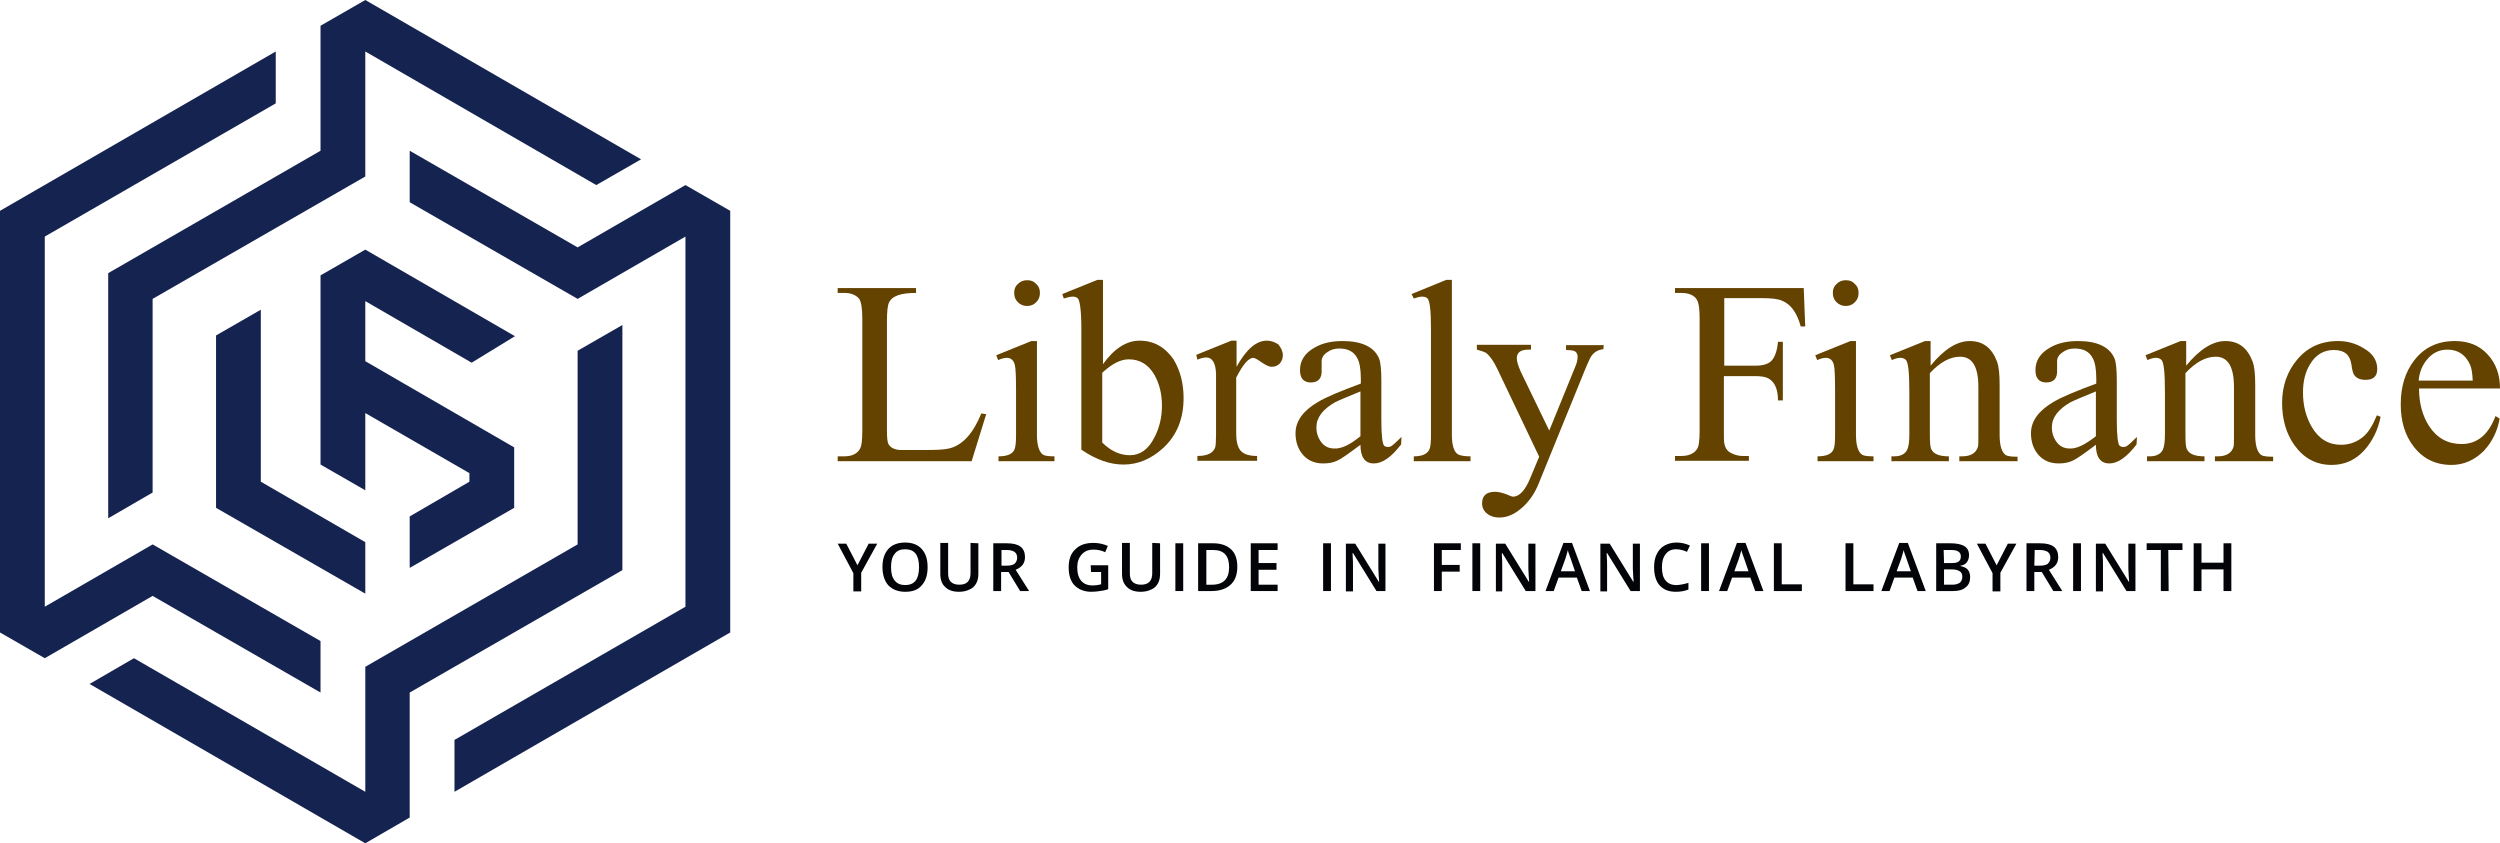
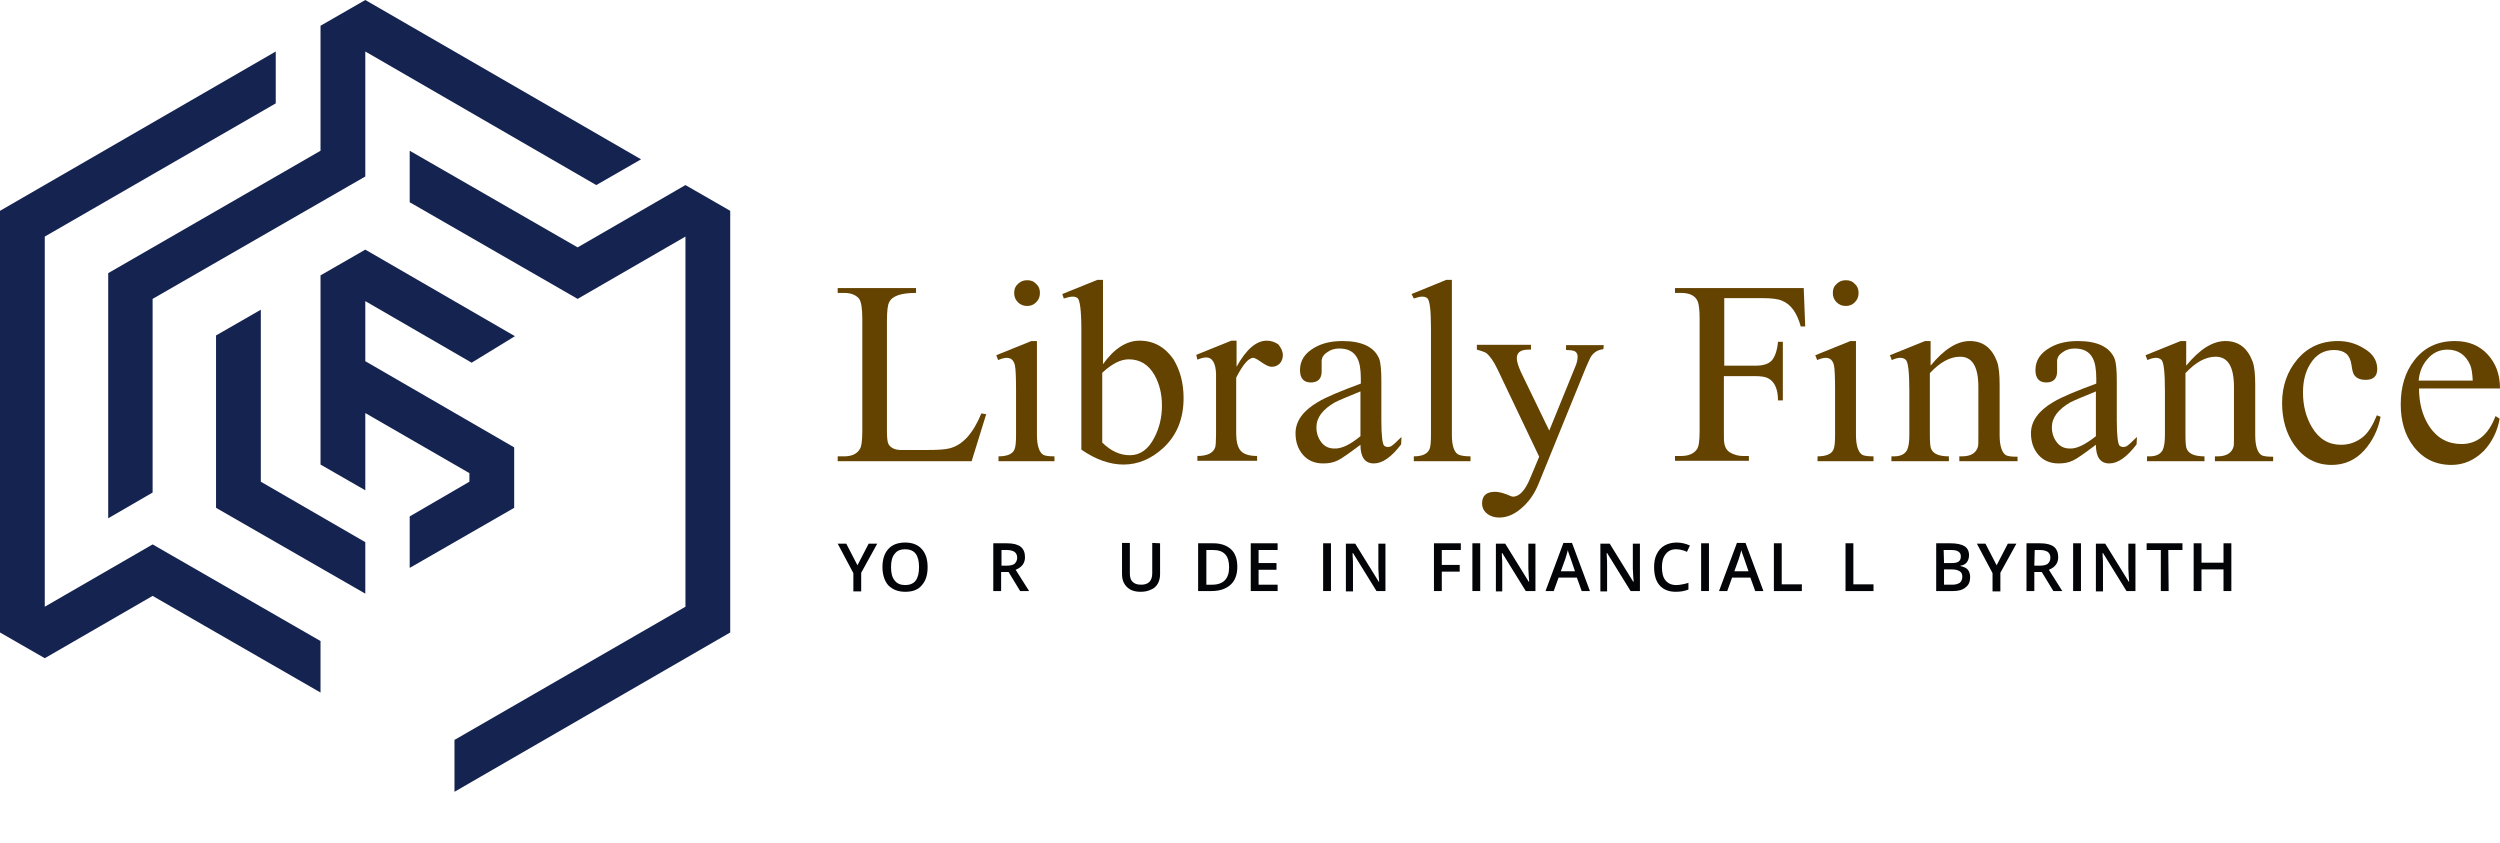
<svg xmlns="http://www.w3.org/2000/svg" version="1.1" id="logo" x="0px" y="0px" viewBox="0 0 670 226" style="enable-background:new 0 0 670 226;" xml:space="preserve">
  <style type="text/css">
	.st0{fill:#644200;}
	.st1{fill:#030408;}
	.st2{fill:#152351;}
</style>
  <g id="logo-h-en">
    <g>
      <g>
        <path class="st0" d="M264.3,111l-3.9,12.6h-35.9v-1.3h1.7c2,0,3.4-0.6,4.2-1.9c0.5-0.7,0.7-2.4,0.7-5.1V85.5     c0-2.9-0.3-4.7-0.9-5.5c-0.9-1-2.2-1.5-4-1.5h-1.7v-1.3h21v1.3c-4,0-6.4,0.8-7.2,2.5c-0.4,0.7-0.6,2.4-0.6,5.2v29.1     c0,1.9,0.1,3.1,0.4,3.7c0.5,0.9,1.5,1.5,3.1,1.6h6.9c2.9,0,5-0.1,6.2-0.4c3.6-0.8,6.5-4,8.7-9.4L264.3,111z" />
        <path class="st0" d="M282.8,123.6h-15.2v-1.3c2.3,0,3.8-0.6,4.3-1.9c0.3-0.7,0.4-2,0.4-3.9v-12c0-3.4-0.1-5.7-0.3-6.6     c-0.3-1.3-1-2-2.2-2c-0.6,0-1.4,0.2-2.3,0.6l-0.5-1.3l9.4-3.8h1.5v25.1c0,2.9,0.6,4.7,1.7,5.4c0.6,0.3,1.6,0.4,3,0.4v1.3H282.8z      M278.7,78.5c0,1-0.3,1.8-1,2.5s-1.5,1-2.4,1c-1,0-1.8-0.3-2.5-1s-1-1.5-1-2.5s0.3-1.8,1-2.4c0.7-0.7,1.5-1,2.5-1s1.8,0.3,2.4,1     C278.4,76.7,278.7,77.5,278.7,78.5z" />
        <path class="st0" d="M317.2,106.7c0,5.5-1.8,10-5.5,13.4c-3.2,2.9-6.7,4.4-10.6,4.4c-3.6,0-7.4-1.3-11.3-4V88.1     c0-4.9-0.4-7.7-1-8.2c-0.4-0.3-0.8-0.4-1.3-0.4c-0.7,0-1.5,0.2-2.4,0.5l-0.4-1.2l9.4-3.8h1.5v22.6c3-4.2,6.3-6.3,9.8-6.3     c3.8,0,6.8,1.7,9.1,5C316.3,99.3,317.2,102.7,317.2,106.7z M311.4,108.7c0-3.2-0.7-5.9-2-8.2c-1.6-2.8-3.9-4.2-6.9-4.2     c-2.2,0-4.5,1.2-7.1,3.6v18.7c2.3,2.3,4.8,3.4,7.4,3.4c2.8,0,5-1.6,6.6-4.8C310.7,114.7,311.4,111.9,311.4,108.7z" />
        <path class="st0" d="M343.8,95.2c0,0.9-0.3,1.6-0.8,2.2c-0.6,0.6-1.3,0.9-2.2,0.9c-0.7,0-1.5-0.4-2.7-1.2     c-1.1-0.8-1.9-1.2-2.2-1.2c-1.3,0-2.8,1.8-4.6,5.3v15c0,2.1,0.4,3.7,1.2,4.6c0.8,0.9,2.2,1.4,4.4,1.4v1.3h-16v-1.3     c2.7,0,4.3-0.8,4.8-2.4c0.1-0.4,0.2-1.5,0.2-3.4v-12.1c0-3.1,0-4.5,0-4.1c-0.1-2.9-1-4.4-2.6-4.4c-0.7,0-1.5,0.2-2.4,0.6     l-0.3-1.3l9.4-3.8h1.4v7c2.6-4.7,5.3-7,8.1-7c1.2,0,2.2,0.4,3.1,1C343.3,93.2,343.8,94.1,343.8,95.2z" />
        <path class="st0" d="M375.5,119.1c-2.6,3.4-5,5.1-7.3,5.1c-2.4,0-3.6-1.7-3.6-5c-3.2,2.4-5.2,3.8-6.1,4.2     c-1.2,0.6-2.5,0.8-3.9,0.8c-2.3,0-4.1-0.8-5.4-2.3s-2-3.4-2-5.8c0-3.2,2-6,5.9-8.3c2.3-1.4,6.2-3,11.6-5v-1.3     c0-2.5-0.3-4.4-1-5.6c-0.9-1.7-2.5-2.5-4.8-2.5c-1.2,0-2.3,0.3-3.2,1c-1.1,0.7-1.6,1.6-1.5,2.8v2c0.1,2.2-0.9,3.3-2.9,3.3     c-1.9,0-2.9-1.1-2.9-3.3c0-2.6,1.3-4.6,4-6.1c2.1-1.2,4.6-1.7,7.4-1.7c5.2,0,8.5,1.6,9.8,4.7c0.4,1,0.6,3,0.6,6v10.6     c0,4.1,0.3,6.4,0.8,6.8c0.3,0.2,0.6,0.3,0.9,0.3c0.4,0,0.7-0.1,0.9-0.2c0.5-0.3,1.4-1.1,2.8-2.5L375.5,119.1L375.5,119.1z      M364.6,116.9v-12c-3.4,1.4-5.6,2.3-6.8,2.9c-3.3,1.9-5,4.1-5,6.7c0,1.5,0.4,2.8,1.3,4s2.1,1.7,3.5,1.7     C359.5,120.3,361.8,119.2,364.6,116.9z" />
        <path class="st0" d="M394.3,123.6h-15.4v-1.3c2.2,0,3.6-0.6,4.2-1.9c0.3-0.7,0.4-2,0.4-3.9V88.1c0-4.9-0.3-7.6-1-8.2     c-0.4-0.3-0.8-0.4-1.4-0.4s-1.3,0.2-2.2,0.5l-0.6-1.2l9.3-3.8h1.5v41.5c0,2.9,0.6,4.7,1.7,5.3c0.6,0.3,1.7,0.5,3.3,0.5v1.3H394.3     z" />
        <path class="st0" d="M429.7,93.6c-1.4,0.1-2.6,0.8-3.4,2.1c-0.1,0.2-0.5,1-1.2,2.6l-12.7,31.2c-1,2.5-2.3,4.5-4.1,6.2     c-2.1,2-4.2,3-6.5,3c-1.2,0-2.3-0.3-3.2-1c-0.9-0.7-1.4-1.6-1.4-2.8c0-2.1,1.2-3.1,3.5-3.1c0.7,0,1.8,0.2,3.1,0.7     c0.9,0.4,1.4,0.6,1.7,0.6c1.7,0,3.3-1.7,4.7-5.2l2.3-5.5l-11.2-23.5c-1-2.1-2-3.5-3-4.3c-0.5-0.3-1.4-0.6-2.5-0.9v-1.3h14.5v1.3     h-0.7c-2.1,0-3.1,0.8-3.1,2.3c0,0.9,0.4,2.1,1.1,3.7l7.6,15.7l7-17.2c0.4-0.9,0.6-1.8,0.6-2.7c0-0.7-0.4-1.3-1.1-1.5     c-0.4-0.1-1-0.2-2-0.2v-1.3h10.1L429.7,93.6L429.7,93.6z" />
      </g>
      <g>
        <path class="st0" d="M483.8,87.5h-1.2c-1-3.7-2.7-6-5-6.9c-1.1-0.5-2.9-0.7-5.3-0.7h-10.2V98h8.4c2.1,0,3.7-0.5,4.5-1.6     c0.7-0.9,1.3-2.5,1.5-4.8h1.3v15.7h-1.3c0-3-0.9-5-2.6-5.9c-0.7-0.4-1.9-0.6-3.5-0.6H462v14.5c0,1.8,0,3,0.1,3.4     c0.2,1.3,0.8,2.2,1.8,2.7s2,0.8,3.1,0.8h1.7v1.3h-19.8v-1.3h1.7c1.9,0,3.3-0.6,4.1-1.7c0.6-0.7,0.8-2.4,0.8-5.2V85.4     c0-2.3-0.2-3.9-0.5-4.6c-0.6-1.5-2.1-2.3-4.5-2.3h-1.6v-1.3h34.5L483.8,87.5z" />
        <path class="st0" d="M502.3,123.6h-15.2v-1.3c2.3,0,3.8-0.6,4.3-1.9c0.3-0.7,0.4-2,0.4-3.9v-12c0-3.4-0.1-5.7-0.3-6.6     c-0.3-1.3-1-2-2.2-2c-0.6,0-1.4,0.2-2.3,0.6l-0.5-1.3l9.4-3.8h1.5v25.1c0,2.9,0.6,4.7,1.7,5.4c0.6,0.3,1.6,0.4,3,0.4v1.3H502.3z      M498.1,78.5c0,1-0.3,1.8-1,2.5s-1.5,1-2.4,1c-1,0-1.8-0.3-2.5-1s-1-1.5-1-2.5s0.3-1.8,1-2.4c0.7-0.7,1.5-1,2.5-1s1.8,0.3,2.4,1     C497.8,76.7,498.1,77.5,498.1,78.5z" />
        <path class="st0" d="M540.5,123.6h-15.4v-1.3h0.7c2.4,0,3.8-0.9,4.3-2.6c0.1-0.4,0.1-1.4,0.1-3.2v-12.8c0-5.4-1.6-8.1-4.9-8.1     c-2.7,0-5.4,1.5-8.1,4.4v16.5c0,2.1,0.1,3.4,0.4,3.9c0.6,1.3,2.2,1.9,4.7,1.9v1.3h-15.4v-1.3h0.7c1.8,0,2.9-0.6,3.5-1.7     c0.4-0.8,0.6-2.2,0.6-4.1v-11.6c0-5.1-0.3-8-1-8.5c-0.3-0.3-0.8-0.5-1.4-0.5c-0.7,0-1.4,0.2-2.3,0.6l-0.5-1.3l9.4-3.8h1.5V98     c3.6-4.4,7.1-6.6,10.5-6.6c3.5,0,5.9,1.8,7.3,5.5c0.5,1.4,0.7,3.4,0.7,6.3v13.4c0,2.9,0.6,4.7,1.7,5.4c0.6,0.3,1.6,0.4,3.1,0.4     v1.2H540.5z" />
        <path class="st0" d="M572.6,119.1c-2.6,3.4-5,5.1-7.3,5.1c-2.4,0-3.6-1.7-3.6-5c-3.2,2.4-5.2,3.8-6.1,4.2     c-1.2,0.6-2.5,0.8-3.9,0.8c-2.3,0-4.1-0.8-5.4-2.3c-1.3-1.5-2-3.4-2-5.8c0-3.2,2-6,5.9-8.3c2.3-1.4,6.2-3,11.6-5v-1.3     c0-2.5-0.3-4.4-1-5.6c-0.9-1.7-2.5-2.5-4.8-2.5c-1.2,0-2.3,0.3-3.2,1c-1.1,0.7-1.6,1.6-1.5,2.8v2c0.1,2.2-0.9,3.3-2.9,3.3     c-1.9,0-2.9-1.1-2.9-3.3c0-2.6,1.3-4.6,4-6.1c2.1-1.2,4.6-1.7,7.4-1.7c5.2,0,8.5,1.6,9.8,4.7c0.4,1,0.6,3,0.6,6v10.6     c0,4.1,0.3,6.4,0.8,6.8c0.3,0.2,0.6,0.3,0.9,0.3c0.4,0,0.7-0.1,0.9-0.2c0.5-0.3,1.4-1.1,2.8-2.5L572.6,119.1L572.6,119.1z      M561.7,116.9v-12c-3.4,1.4-5.6,2.3-6.8,2.9c-3.3,1.9-5,4.1-5,6.7c0,1.5,0.4,2.8,1.3,4c0.9,1.2,2.1,1.7,3.5,1.7     C556.5,120.3,558.8,119.2,561.7,116.9z" />
        <path class="st0" d="M609,123.6h-15.4v-1.3h0.7c2.4,0,3.8-0.9,4.3-2.6c0.1-0.4,0.1-1.4,0.1-3.2v-12.8c0-5.4-1.6-8.1-4.9-8.1     c-2.7,0-5.4,1.5-8.1,4.4v16.5c0,2.1,0.1,3.4,0.4,3.9c0.6,1.3,2.2,1.9,4.7,1.9v1.3h-15.4v-1.3h0.7c1.8,0,2.9-0.6,3.5-1.7     c0.4-0.8,0.6-2.2,0.6-4.1v-11.6c0-5.1-0.3-8-1-8.5c-0.3-0.3-0.8-0.5-1.4-0.5c-0.7,0-1.4,0.2-2.3,0.6l-0.5-1.3l9.4-3.8h1.5V98     c3.6-4.4,7.1-6.6,10.5-6.6c3.5,0,5.9,1.8,7.3,5.5c0.5,1.4,0.7,3.4,0.7,6.3v13.4c0,2.9,0.6,4.7,1.7,5.4c0.6,0.3,1.6,0.4,3.1,0.4     v1.2H609z" />
        <path class="st0" d="M638,111.7c-0.7,3.6-2.2,6.5-4.3,8.9c-2.4,2.7-5.4,4-8.8,4c-4.2,0-7.5-1.8-10-5.3c-2.2-3.1-3.3-6.9-3.3-11.3     c0-4.6,1.4-8.5,4.1-11.7c2.7-3.2,6.3-4.9,10.9-4.9c2.4,0,4.7,0.6,6.8,1.9c2.5,1.4,3.7,3.3,3.7,5.6c0,1.9-1,2.9-3.1,2.9     c-1.4,0-2.4-0.4-3-1.2c-0.3-0.3-0.6-1.2-0.8-2.8c-0.2-1.4-0.7-2.4-1.4-3s-1.8-1-3.3-1c-2.8,0-4.9,1.3-6.4,3.8     c-1.3,2.1-1.9,4.6-1.9,7.6c0,3.5,0.8,6.6,2.4,9.3c1.9,3.2,4.5,4.7,7.8,4.7c2.2,0,4.2-0.7,6-2.2c1.3-1.1,2.5-3,3.6-5.7L638,111.7z     " />
        <path class="st0" d="M669.9,112.2c-0.6,3.4-2,6.2-4.2,8.6c-2.5,2.5-5.4,3.8-8.7,3.8c-4.3,0-7.7-1.7-10.2-5     c-2.3-3-3.4-6.8-3.4-11.2c0-4.8,1.2-8.7,3.6-11.8c2.6-3.4,6.2-5.2,10.9-5.2c3.7,0,6.6,1.2,8.8,3.6c2.2,2.4,3.3,5.4,3.3,9.1h-21.7     c0,3.9,0.9,7.3,2.7,10.1c2.1,3.2,5,4.8,8.7,4.8c4.2,0,7.2-2.5,9.1-7.5L669.9,112.2z M662.7,102.1c-0.1-2-0.3-3.4-0.7-4.3     c-1.2-2.7-3.2-4.1-6.1-4.1c-2.2,0-4,0.9-5.4,2.6c-1.3,1.5-2.1,3.4-2.3,5.7h14.5V102.1z" />
      </g>
    </g>
    <g>
      <g>
        <path class="st1" d="M229.8,151.5l3-5.8h2.3l-4.3,7.8v5h-2.1v-4.9l-4.2-7.9h2.3L229.8,151.5z" />
        <path class="st1" d="M248.6,152c0,2.1-0.5,3.7-1.6,4.9c-1,1.2-2.5,1.7-4.4,1.7s-3.4-0.6-4.5-1.7c-1-1.1-1.6-2.8-1.6-4.9     s0.5-3.7,1.6-4.9c1-1.1,2.5-1.7,4.5-1.7c1.9,0,3.4,0.6,4.4,1.7C248.1,148.3,248.6,149.9,248.6,152z M238.8,152     c0,1.6,0.3,2.8,1,3.6c0.6,0.8,1.6,1.2,2.8,1.2c1.2,0,2.2-0.4,2.8-1.2s0.9-2,0.9-3.6s-0.3-2.8-0.9-3.6s-1.6-1.2-2.8-1.2     c-1.3,0-2.2,0.4-2.8,1.2C239.1,149.2,238.8,150.4,238.8,152z" />
-         <path class="st1" d="M262.2,145.6v8.3c0,0.9-0.2,1.8-0.6,2.5s-1,1.3-1.8,1.6c-0.8,0.4-1.7,0.6-2.8,0.6c-1.6,0-2.8-0.4-3.7-1.3     c-0.9-0.8-1.3-2-1.3-3.5v-8.3h2.1v8.1c0,1.1,0.2,1.8,0.7,2.3s1.2,0.8,2.3,0.8c2,0,3-1,3-3.1v-8.1L262.2,145.6L262.2,145.6z" />
        <path class="st1" d="M268.3,153.3v5.1h-2.1v-12.8h3.6c1.7,0,2.9,0.3,3.7,0.9c0.8,0.6,1.2,1.6,1.2,2.8c0,1.6-0.8,2.7-2.5,3.4     l3.6,5.7h-2.4l-3.1-5.1L268.3,153.3L268.3,153.3z M268.3,151.6h1.5c1,0,1.7-0.2,2.1-0.5c0.4-0.4,0.7-0.9,0.7-1.6     c0-0.7-0.2-1.2-0.7-1.6c-0.5-0.3-1.2-0.5-2.1-0.5h-1.4v4.2H268.3z" />
      </g>
      <g>
-         <path class="st1" d="M292.3,151.5h4.7v6.4c-0.8,0.3-1.5,0.4-2.2,0.5s-1.5,0.2-2.3,0.2c-1.9,0-3.4-0.6-4.5-1.7     c-1.1-1.1-1.6-2.8-1.6-4.9c0-2.1,0.6-3.7,1.8-4.8c1.2-1.2,2.8-1.7,4.9-1.7c1.3,0,2.6,0.3,3.8,0.8l-0.7,1.7     c-1-0.5-2.1-0.7-3.1-0.7c-1.4,0-2.4,0.4-3.2,1.3c-0.8,0.9-1.2,2-1.2,3.5c0,1.6,0.4,2.8,1.1,3.6s1.7,1.2,3.1,1.2     c0.7,0,1.4-0.1,2.2-0.3v-3.3h-2.7L292.3,151.5L292.3,151.5z" />
        <path class="st1" d="M310.9,145.6v8.3c0,0.9-0.2,1.8-0.6,2.5s-1,1.3-1.8,1.6c-0.8,0.4-1.7,0.6-2.8,0.6c-1.6,0-2.8-0.4-3.7-1.3     s-1.3-2-1.3-3.5v-8.3h2.1v8.1c0,1.1,0.2,1.8,0.7,2.3s1.2,0.8,2.3,0.8c2,0,3-1,3-3.1v-8.1L310.9,145.6L310.9,145.6z" />
-         <path class="st1" d="M315,158.4v-12.8h2.1v12.8H315z" />
        <path class="st1" d="M331.6,151.9c0,2.1-0.6,3.7-1.8,4.8c-1.2,1.1-2.9,1.7-5.1,1.7h-3.6v-12.8h4c2,0,3.6,0.5,4.8,1.6     S331.6,149.9,331.6,151.9z M329.4,152c0-3.1-1.4-4.6-4.3-4.6h-1.8v9.3h1.5C327.9,156.7,329.4,155.1,329.4,152z" />
        <path class="st1" d="M342.4,158.4h-7.2v-12.8h7.2v1.8h-5.1v3.5h4.8v1.8h-4.8v4h5.1V158.4z" />
      </g>
      <g>
        <path class="st1" d="M354.6,158.4v-12.8h2.1v12.8H354.6z" />
        <path class="st1" d="M371.5,158.4h-2.6l-6.3-10.2h-0.1v0.6c0.1,1.1,0.1,2.1,0.1,3v6.7h-1.9v-12.8h2.5l6.3,10.2h0.1     c0-0.1,0-0.6-0.1-1.5c0-0.8-0.1-1.5-0.1-2v-6.7h1.9v12.7H371.5z" />
      </g>
      <g>
        <path class="st1" d="M386.4,158.4h-2.1v-12.8h7.2v1.8h-5.1v4h4.8v1.8h-4.8V158.4z" />
        <path class="st1" d="M394.6,158.4v-12.8h2.1v12.8H394.6z" />
        <path class="st1" d="M411.5,158.4h-2.6l-6.3-10.2h-0.1v0.6c0.1,1.1,0.1,2.1,0.1,3v6.7h-1.7v-12.8h2.5l6.3,10.2h0.1     c0-0.1,0-0.6-0.1-1.5c0-0.8-0.1-1.5-0.1-2v-6.7h1.9L411.5,158.4L411.5,158.4z" />
        <path class="st1" d="M423.9,158.4l-1.3-3.6h-4.9l-1.3,3.6h-2.2l4.8-12.9h2.3l4.8,12.9H423.9z M422.1,153.1l-1.2-3.5     c-0.1-0.2-0.2-0.6-0.4-1.1s-0.3-0.9-0.3-1.1c-0.2,0.7-0.4,1.5-0.7,2.4l-1.2,3.3L422.1,153.1L422.1,153.1z" />
        <path class="st1" d="M439.6,158.4H437l-6.3-10.2h-0.1v0.6c0.1,1.1,0.1,2.1,0.1,3v6.7h-1.8v-12.8h2.5l6.3,10.2h0.1     c0-0.1,0-0.6-0.1-1.5c0-0.8-0.1-1.5-0.1-2v-6.7h1.9v12.7H439.6z" />
        <path class="st1" d="M449.2,147.2c-1.2,0-2.1,0.4-2.8,1.3s-1,2-1,3.5c0,1.6,0.3,2.8,1,3.6s1.6,1.2,2.9,1.2c0.5,0,1.1-0.1,1.6-0.2     c0.5-0.1,1-0.2,1.6-0.4v1.8c-1,0.4-2.1,0.6-3.4,0.6c-1.9,0-3.3-0.6-4.3-1.7c-1-1.1-1.5-2.8-1.5-4.9c0-1.3,0.2-2.5,0.7-3.5     s1.2-1.8,2.1-2.3s2-0.8,3.2-0.8c1.3,0,2.5,0.3,3.6,0.8l-0.8,1.7c-0.4-0.2-0.9-0.4-1.4-0.5C450.3,147.3,449.8,147.2,449.2,147.2z" />
        <path class="st1" d="M455.9,158.4v-12.8h2.1v12.8H455.9z" />
        <path class="st1" d="M470.4,158.4l-1.3-3.6h-4.9l-1.3,3.6h-2.2l4.8-12.9h2.3l4.8,12.9H470.4z M468.6,153.1l-1.2-3.5     c-0.1-0.2-0.2-0.6-0.4-1.1s-0.3-0.9-0.3-1.1c-0.2,0.7-0.4,1.5-0.7,2.4l-1.2,3.3L468.6,153.1L468.6,153.1z" />
        <path class="st1" d="M475.4,158.4v-12.8h2.1v11h5.4v1.8H475.4z" />
      </g>
      <g>
        <path class="st1" d="M494.6,158.4v-12.8h2.1v11h5.4v1.8H494.6z" />
-         <path class="st1" d="M513.9,158.4l-1.3-3.6h-4.9l-1.3,3.6h-2.2l4.8-12.9h2.3l4.8,12.9H513.9z M512.1,153.1l-1.2-3.5     c-0.1-0.2-0.2-0.6-0.4-1.1s-0.3-0.9-0.3-1.1c-0.2,0.7-0.4,1.5-0.7,2.4l-1.2,3.3L512.1,153.1L512.1,153.1z" />
        <path class="st1" d="M518.9,145.6h3.8c1.8,0,3,0.3,3.8,0.8s1.2,1.3,1.2,2.4c0,0.7-0.2,1.4-0.6,1.9s-0.9,0.8-1.7,0.9v0.1     c0.9,0.2,1.6,0.5,2,1s0.6,1.2,0.6,2c0,1.2-0.4,2.1-1.2,2.7c-0.8,0.7-1.9,1-3.4,1h-4.5V145.6z M521,150.9h2c0.9,0,1.5-0.1,1.9-0.4     c0.4-0.3,0.6-0.7,0.6-1.4c0-0.6-0.2-1-0.7-1.3c-0.4-0.3-1.1-0.4-2.1-0.4h-1.8L521,150.9L521,150.9z M521,152.6v4.1h2.2     c0.9,0,1.5-0.2,2-0.5c0.4-0.3,0.7-0.9,0.7-1.6c0-0.7-0.2-1.2-0.7-1.5s-1.1-0.5-2.1-0.5H521z" />
        <path class="st1" d="M535.1,151.5l3-5.8h2.3l-4.3,7.8v5H534v-4.9l-4.2-7.9h2.3L535.1,151.5z" />
        <path class="st1" d="M545.2,153.3v5.1h-2.1v-12.8h3.6c1.7,0,2.9,0.3,3.7,0.9s1.2,1.6,1.2,2.8c0,1.6-0.8,2.7-2.5,3.4l3.6,5.7h-2.4     l-3.1-5.1L545.2,153.3L545.2,153.3z M545.2,151.6h1.5c1,0,1.7-0.2,2.1-0.5c0.4-0.4,0.7-0.9,0.7-1.6c0-0.7-0.2-1.2-0.7-1.6     c-0.5-0.3-1.2-0.5-2.1-0.5h-1.4L545.2,151.6L545.2,151.6z" />
        <path class="st1" d="M555.6,158.4v-12.8h2.1v12.8H555.6z" />
        <path class="st1" d="M572.5,158.4h-2.6l-6.3-10.2h-0.1v0.6c0.1,1.1,0.1,2.1,0.1,3v6.7h-1.9v-12.8h2.5l6.3,10.2h0.1     c0-0.1,0-0.6-0.1-1.5c0-0.8-0.1-1.5-0.1-2v-6.7h1.9v12.7H572.5z" />
        <path class="st1" d="M581.2,158.4h-2.1v-11h-3.8v-1.8h9.6v1.8h-3.8L581.2,158.4L581.2,158.4z" />
        <path class="st1" d="M598,158.4h-2.1v-5.8H590v5.8h-2.1v-12.8h2.1v5.2h5.9v-5.2h2.1V158.4z" />
      </g>
    </g>
    <g>
      <polygon class="st2" points="97.9,0 85.9,6.9 85.9,40.4 29,73.2 29,138.9 40.9,132 40.9,80.1 97.9,47.3 97.9,13.8 159.8,49.6     171.8,42.7   " />
-       <polygon class="st2" points="154.8,94 154.8,145.9 97.9,178.7 97.9,212.2 35.9,176.4 24,183.3 97.9,226 109.8,219.1 109.8,185.6     166.8,152.8 166.8,87.1   " />
      <polygon class="st2" points="183.7,49.6 154.8,66.3 109.8,40.4 109.8,54.2 154.8,80.1 183.7,63.4 183.7,162.6 121.8,198.3     121.8,212.2 195.7,169.5 195.7,56.5   " />
      <polygon class="st2" points="85.9,171.8 40.9,145.9 12,162.6 12,63.4 73.9,27.7 73.9,13.8 0,56.5 0,169.5 12,176.4 40.9,159.7     85.9,185.6   " />
      <polygon class="st2" points="69.9,129.1 69.9,83 57.9,89.9 57.9,136.1 97.9,159.1 97.9,145.3   " />
      <polygon class="st2" points="97.9,80.7 126.4,97.2 138,90.1 97.9,66.9 85.9,73.8 85.9,124.5 97.9,131.4 97.9,110.7 125.8,126.8     125.8,129.1 109.8,138.4 109.8,152.2 137.8,136.1 137.8,119.9 97.9,96.8   " />
    </g>
  </g>
</svg>